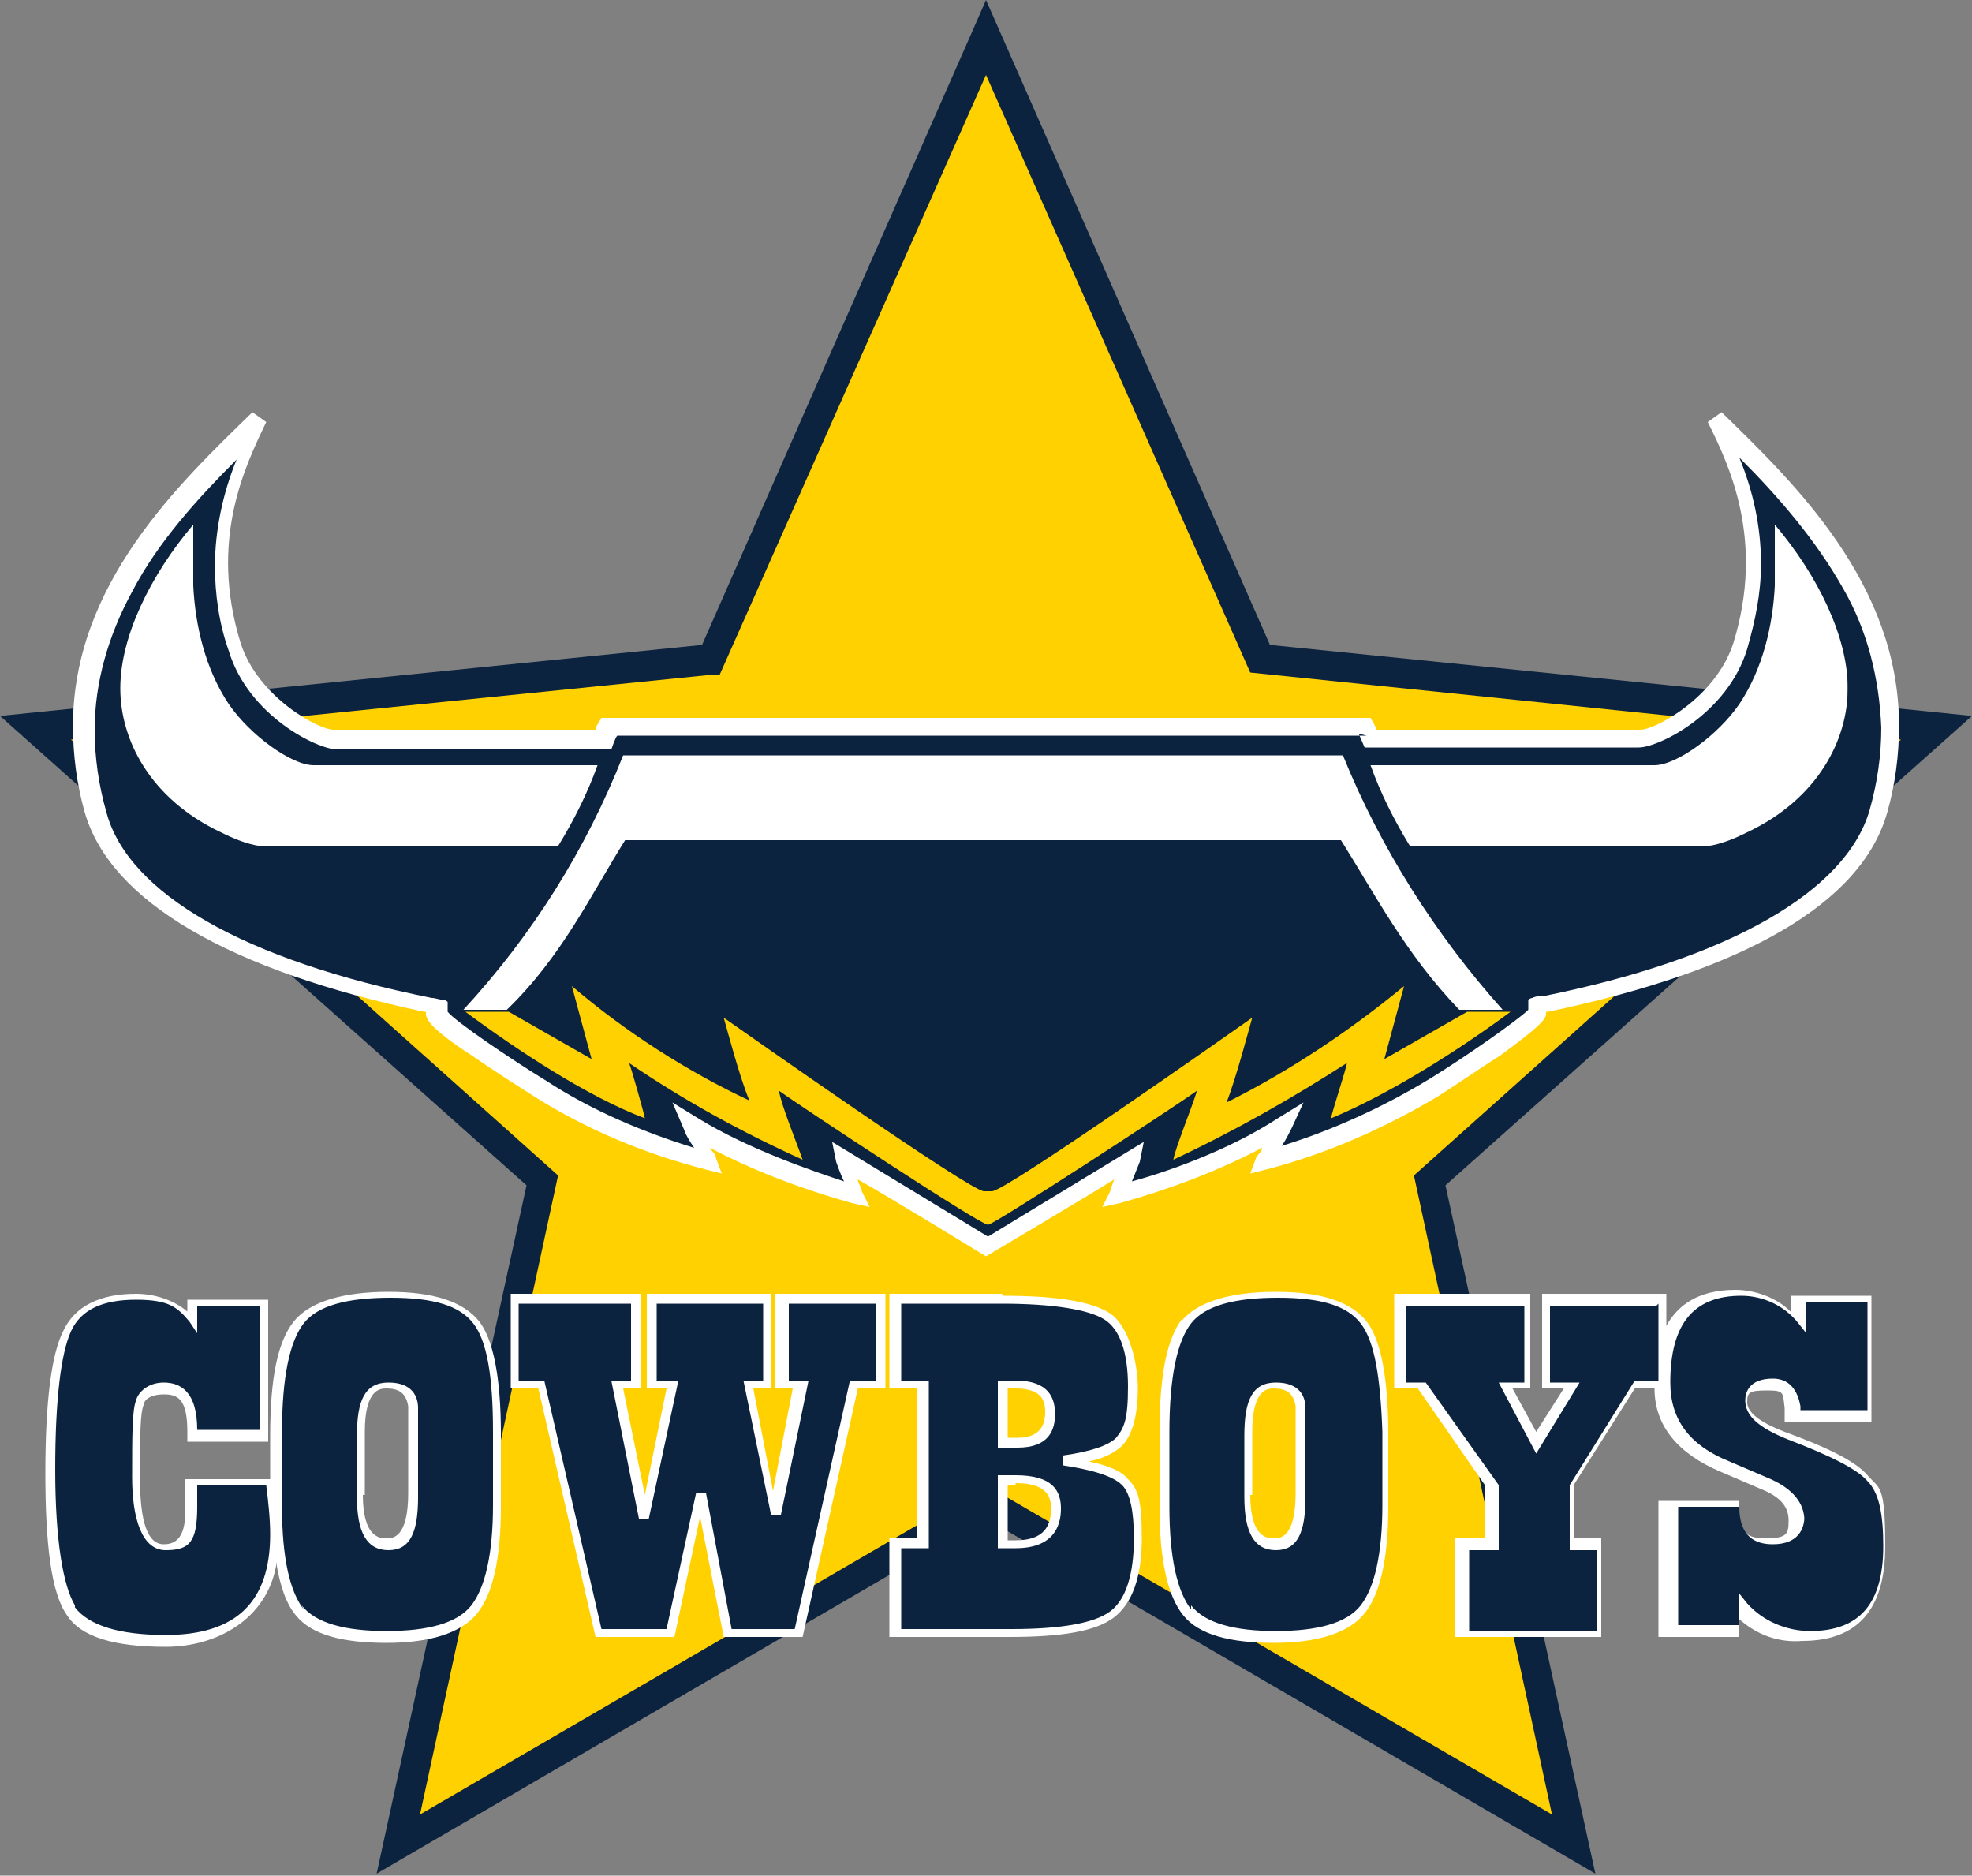
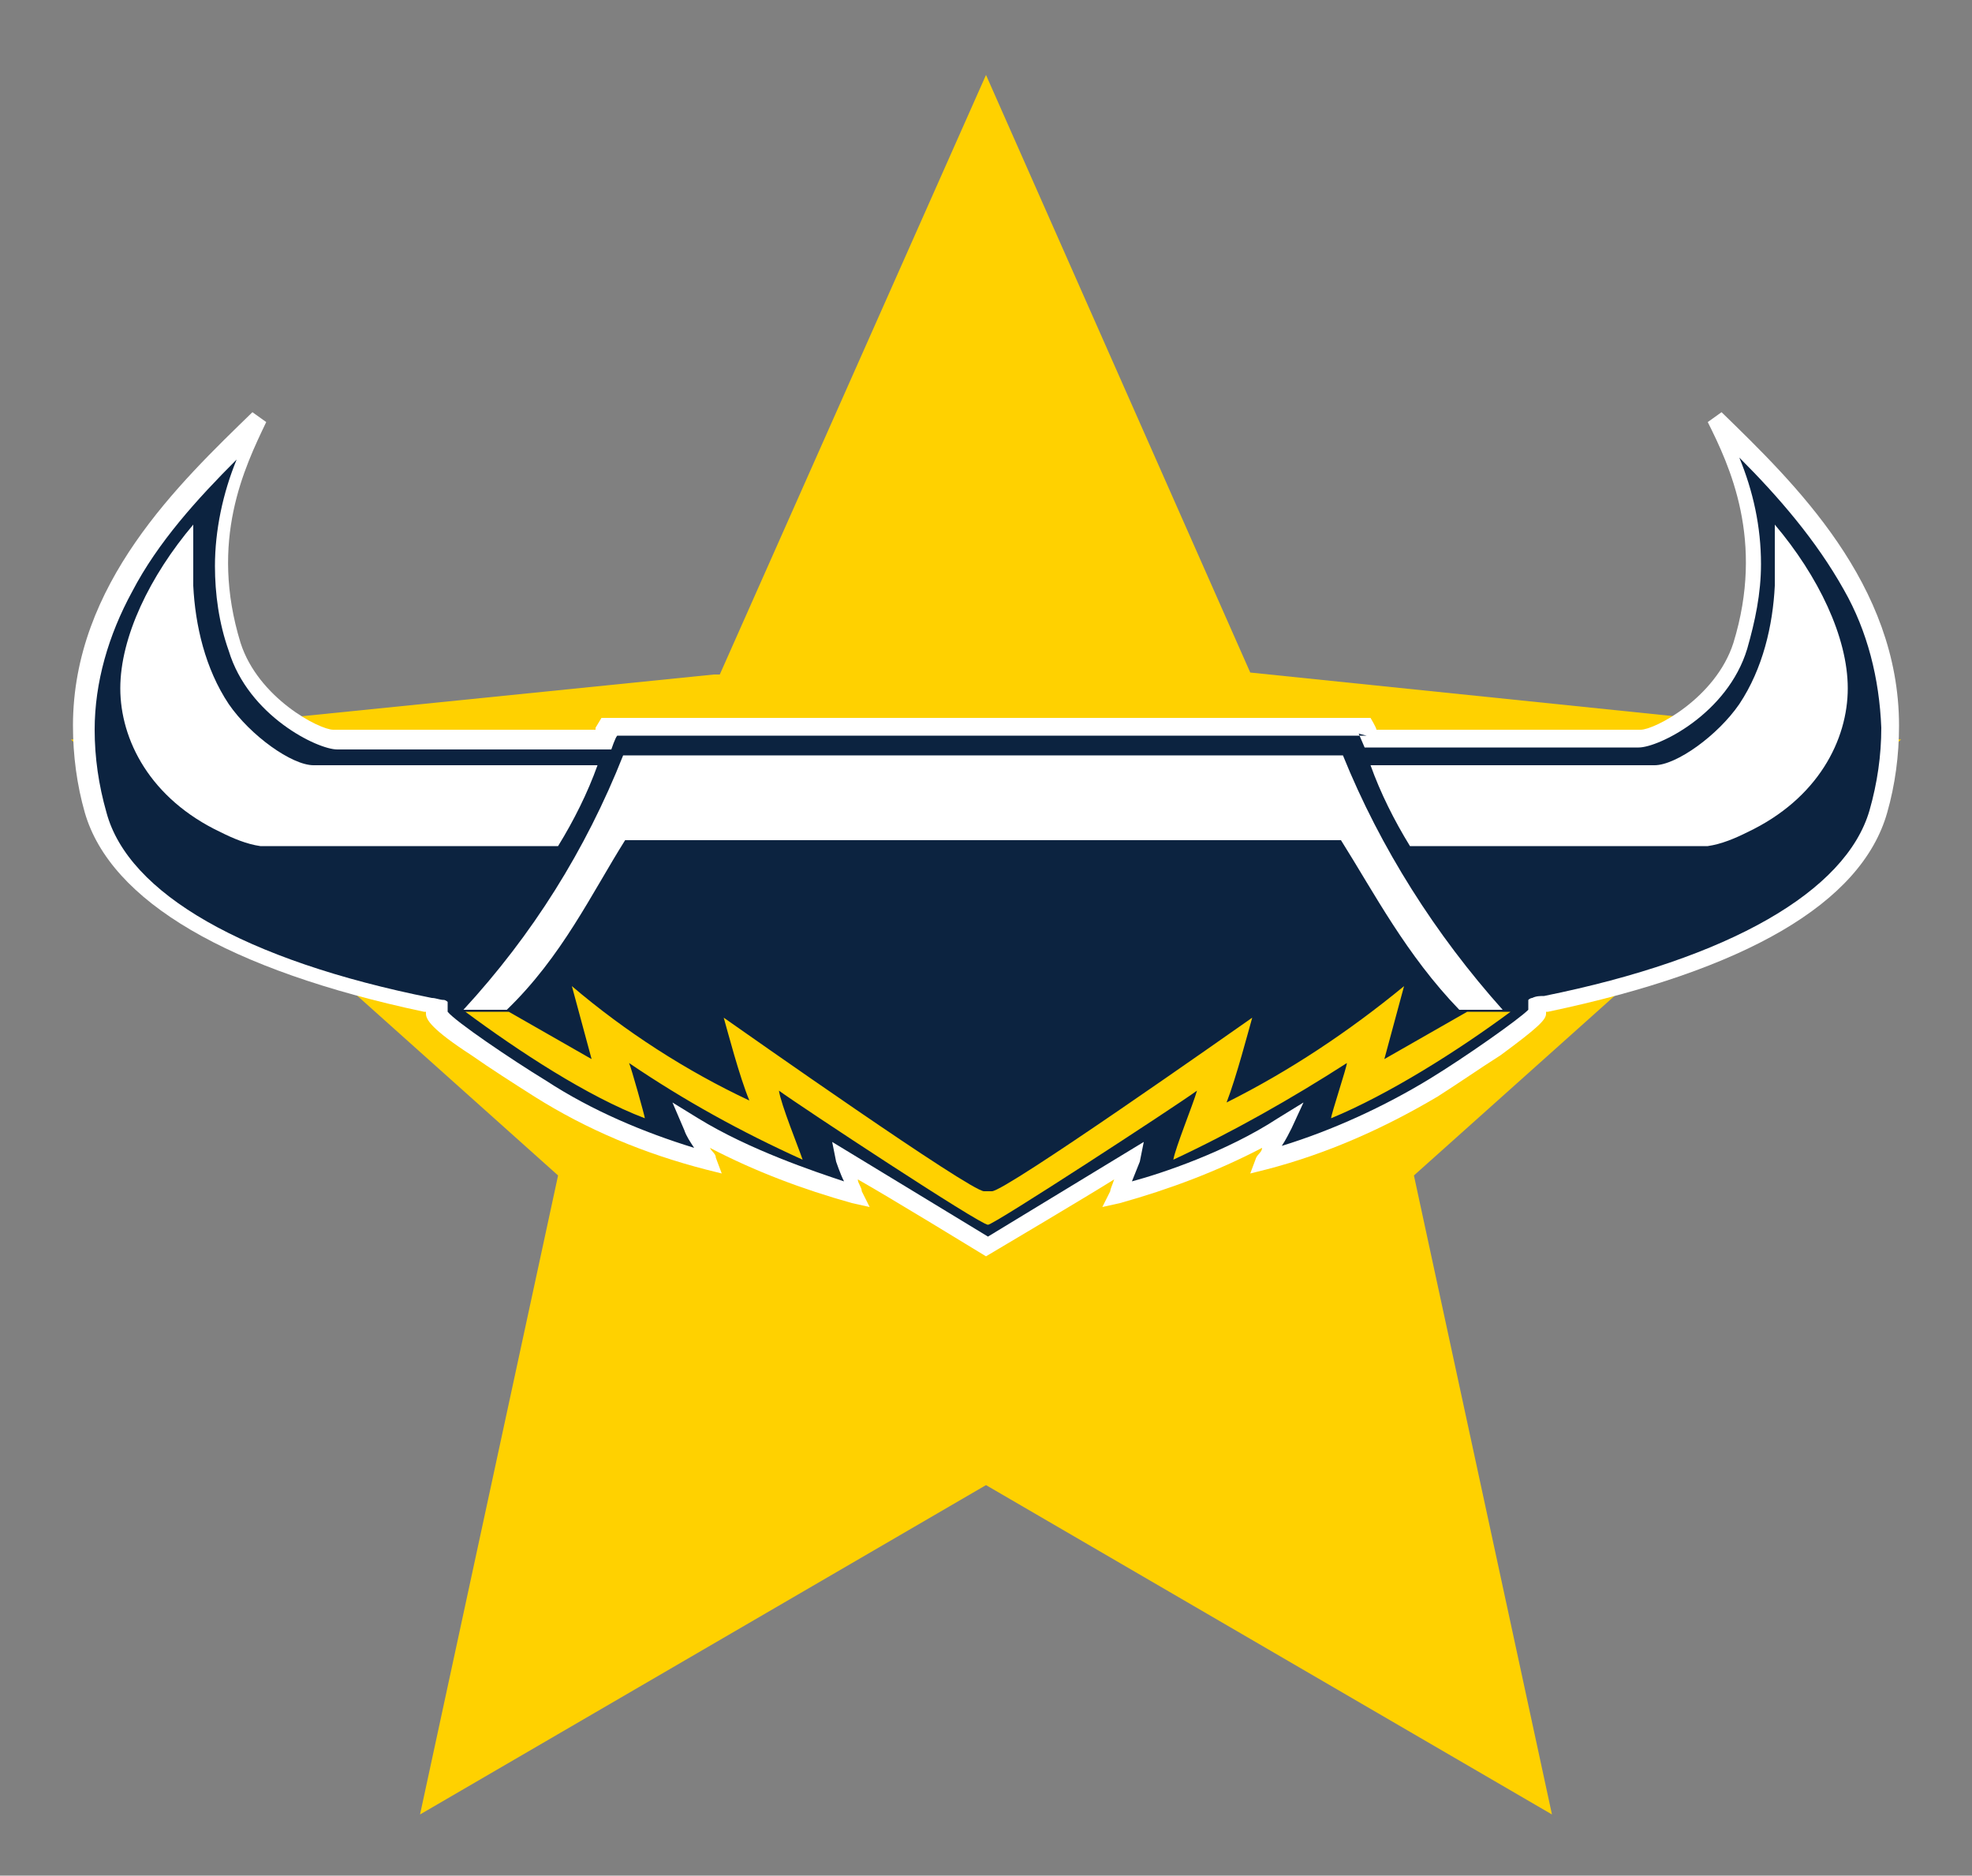
<svg xmlns="http://www.w3.org/2000/svg" id="Layer_1" version="1.1" viewBox="0 0 100 95.1">
  <rect x="0" y="0" width="100" height="95.1" fill="#808080" stroke="none" />
  <defs>
    <style>
      .st0 {
        fill: #ffd100;
      }

      .st1, .st2 {
        fill: #fff;
      }

      .st1, .st3 {
        fill-rule: evenodd;
      }

      .st4, .st3 {
        fill: #0c2340;
      }
    </style>
  </defs>
-   <path class="st4" d="M49.3,1.6l-13.7,31.1L0,36.3l26.7,23.8-7.6,34.9,30.9-18,30.9,18-7.6-34.9,26.7-23.8-35.6-3.6L50,0s-.7,1.6-.7,1.6Z" />
  <path class="st0" d="M36.1,34.2h.4S50,3.8,50,3.8l13.4,30.3,33,3.4-24.7,22.1,7,32.4-28.7-16.7-28.7,16.7,7-32.4L3.6,37.5l32.6-3.3Z" />
-   <path class="st2" d="M84.5,67.8v-2.2h-6.3v4.8h1.1l-1.4,2.2-1.2-2.2h.9v-4.8h-6.9v4.8h1.2l3.4,4.9v2.7h-1.5v5h7.4v-5h-1.4v-2.7l3.1-4.9h1c0,1.9,1.2,3.3,3.3,4.2l2.1.9c1,.4,1.4.9,1.4,1.6s-.1.9-1.2.9-1.3-.5-1.3-1.4v-.5h-4.1v6.9h4.1v-.9c.9.8,2,1.2,3.2,1.1,2.8,0,4.2-1.6,4.2-4.8s-.3-2.9-.9-3.6c-.6-.7-2-1.4-4.2-2.2-1.3-.5-1.9-1-1.9-1.5s.1-.6,1-.6.8.1.9.9v.7h4.4v-6.4h-4.1v.8c-.7-.7-1.8-1.1-2.8-1.1-1.9,0-3.2.8-3.8,2.5ZM14,79.2c.2,1.2.5,2.1,1,2.7.8,1,2.4,1.4,4.6,1.4s3.8-.5,4.6-1.5c.8-1,1.2-2.8,1.2-5.4v-3.7c0-2.9-.4-4.8-1.1-5.7-.8-1-2.3-1.5-4.6-1.5s-4,.5-4.8,1.5c-.8,1-1.2,2.8-1.2,5.8v2.2h-4.3v1.6c0,1.5-.6,1.7-1.1,1.7-.8,0-1.2-1.1-1.2-3.3s0-3.4.2-3.8c0-.2.3-.5,1-.5s1.2.2,1.2,1.9v.5h4.1v-7.2h-4.1v.6c-.7-.6-1.7-.9-2.6-.9-1.8,0-3.1.6-3.7,1.9-.6,1.2-.9,3.6-.9,7.2s.3,6.1,1.1,7.2c.7,1.1,2.4,1.6,5,1.6s5.1-1.4,5.6-4.1ZM60,66.8c-.8,1-1.2,2.8-1.2,5.8v3.8c0,2.7.4,4.5,1.2,5.5.8,1,2.4,1.4,4.6,1.4s3.8-.5,4.6-1.5c.8-1,1.2-2.8,1.2-5.4v-3.7c0-2.9-.4-4.8-1.1-5.7-.8-1-2.3-1.5-4.6-1.5s-4,.5-4.8,1.5ZM50.8,65.6h-5.7v4.8h1.4v7.6h-1.4v5h6.1c2.7,0,4.4-.3,5.3-1,.9-.7,1.4-2,1.4-4s-.2-2.5-.7-3c-.3-.4-1-.7-2-.9.6-.1,1.3-.4,1.7-.8.5-.5.8-1.5.8-2.9s-.5-3.2-1.4-3.8c-.9-.6-2.7-.9-5.4-.9ZM44.9,65.6h-5.6v4.8h.9l-1,5.2-1-5.2h.9v-4.8h-6.3v4.8h1l-1.1,5.4-1.1-5.4h.9v-4.8h-6.6v4.8h1.4l2.9,12.6h4l1.3-6.1,1.2,6.1h4l2.8-12.6h1.4s0-4.8,0-4.8ZM18.5,75.8v-3.2c0-2.2.8-2.2,1.1-2.2.7,0,1,.3,1.1.9v1.2c0,0,0,3.2,0,3.2,0,2.3-.8,2.3-1.1,2.3s-1.2,0-1.2-2.2ZM63.5,75.8v-3.2c0-2.2.8-2.2,1.1-2.2.7,0,1,.3,1.1.9v1.2c0,0,0,3.2,0,3.2,0,2.3-.8,2.3-1.1,2.3s-1.2,0-1.2-2.2ZM51.5,75.2c1.6,0,1.8.7,1.8,1.3,0,1.1-.6,1.6-1.8,1.6h-.4v-2.8h.4ZM51.5,70.4c1.4,0,1.5.7,1.5,1.2,0,.9-.5,1.3-1.4,1.3h-.5v-2.5h.4Z" />
-   <path class="st4" d="M91.5,77.1c0-.9-.6-1.6-1.7-2.1l-2.1-.9c-2-.8-3-2.1-3-4,0-3,1.2-4.4,3.6-4.4,1.1,0,2.2.5,2.9,1.4l.4.5v-1.6h3.1v5.5h-3.4v-.2c-.2-1.1-.8-1.4-1.4-1.4-1.2,0-1.4.7-1.4,1.1,0,.8.7,1.4,2.2,2,2.1.8,3.5,1.5,4,2.1.6.6.8,1.7.8,3.3,0,2.9-1.2,4.3-3.7,4.3-1.2,0-2.4-.5-3.2-1.4l-.4-.5v1.6h-3.1v-6h3.1c0,1.6.9,1.9,1.7,1.9,1.3,0,1.6-.8,1.6-1.4ZM3.8,81.4c-.6-1-1-3.3-1-6.9s.3-5.9.8-7c.5-1.1,1.6-1.6,3.3-1.6s2.1.4,2.7,1.1l.4.6v-1.4h3.2v6.3h-3.2c0-2-.9-2.4-1.7-2.4s-1.3.5-1.4.9c-.2.5-.2,1.8-.2,3.9s.5,3.7,1.7,3.7,1.6-.4,1.6-2.2v-1.1h3.5c.1.8.2,1.7.2,2.5,0,3.4-1.7,5.1-5.3,5.1-2.4,0-3.9-.5-4.6-1.4ZM15.4,81.6c-.7-.9-1.1-2.6-1.1-5.2v-3.8c0-2.8.4-4.6,1.1-5.5.7-.9,2.2-1.3,4.4-1.3s3.5.4,4.2,1.3c.7.9,1,2.7,1,5.5v3.7c0,2.5-.4,4.2-1.1,5.1-.7.9-2.2,1.3-4.3,1.3s-3.6-.4-4.3-1.3ZM60.4,81.6c-.7-.9-1.1-2.6-1.1-5.2v-3.8c0-2.8.4-4.6,1.1-5.5.7-.9,2.2-1.3,4.4-1.3s3.5.4,4.2,1.3c.7.9,1,2.7,1.1,5.5v3.7c0,2.5-.4,4.2-1.1,5.1-.7.9-2.2,1.3-4.3,1.3s-3.6-.4-4.3-1.3ZM84.1,66.1v3.9h-1.2l-3.3,5.3v3.3h1.4v4.1h-6.5v-4.1h1.5v-3.3l-3.7-5.2h-1v-3.9h6v3.9h-1.3l1.9,3.6,2.2-3.6h-1.5v-3.9s5.4,0,5.4,0ZM44.4,66.1v3.9h-1.3l-2.8,12.6h-3.2l-1.3-6.9h-.5s-1.5,6.9-1.5,6.9h-3.3l-2.9-12.6h-1.3v-3.9h5.7v3.9h-1l1.4,7h.5s1.5-7,1.5-7h-1.1v-3.9h5.4v3.9h-1l1.4,6.8h.5l1.4-6.8h-1v-3.9s4.6,0,4.6,0ZM50.8,66.1c2.6,0,4.4.3,5.2.8.8.5,1.2,1.7,1.2,3.4s-.2,2.1-.6,2.6c-.4.4-1.3.7-2.7.9v.5c2,.3,2.7.7,3,1,.4.4.6,1.3.6,2.7,0,1.8-.4,3.1-1.2,3.7-.8.6-2.5.9-5,.9h-5.6v-4.1h1.4v-8.5h-1.4v-3.9h5.2,0ZM18.1,72.7v3.2c0,1.8.5,2.7,1.6,2.7s1.5-.9,1.5-2.7v-4s0-.5,0-.5c0-.6-.3-1.3-1.5-1.3s-1.6.9-1.6,2.7ZM63.1,72.7v3.2c0,1.8.5,2.7,1.6,2.7s1.5-.9,1.5-2.7v-4s0-.5,0-.5c0-.6-.3-1.3-1.5-1.3s-1.6.9-1.6,2.7ZM51.5,74.8h-.9v3.7h.9c1.9,0,2.3-1.1,2.3-2s-.4-1.7-2.3-1.7ZM51.5,70h-.9v3.4h1c1.6,0,1.9-.9,1.9-1.7,0-.8-.3-1.7-2-1.7Z" />
  <path class="st1" d="M30.5,36.4l-.3.5s0,0,0,.1h-13.3c-.7,0-3.8-1.6-4.7-4.4-1.6-5.2.2-8.9,1.3-11.2l-.7-.5c-3.7,3.6-9.1,8.7-9.1,15.9,0,1.5.2,3,.6,4.4,1.3,4.5,7.3,8,17.2,10.1h.1c0,0,0,0,0,.1,0,.3.3.8,2.3,2.1,1,.7,2.1,1.4,3.2,2.1,2.7,1.7,5.6,2.9,8.7,3.7l.8.2-.3-.8c0-.2-.2-.3-.3-.5,2.3,1.2,4.7,2.1,7.2,2.8l.9.2-.4-.8c0-.2-.2-.4-.2-.6,1.6.9,6.5,3.9,6.5,3.9,0,0,4.9-2.9,6.5-3.9-.1.3-.2.5-.2.6l-.4.8.9-.2c2.5-.7,4.9-1.6,7.2-2.8,0,.2-.2.3-.3.5l-.3.8.8-.2c3.1-.8,6-2.1,8.7-3.7,1.1-.7,2.1-1.4,3.2-2.1,1.9-1.4,2.3-1.8,2.3-2.1,0,0,0,0,0-.1h.1c10-2.1,15.9-5.5,17.2-10.1.4-1.4.6-2.9.6-4.4,0-7.2-5.3-12.3-9-15.9l-.7.5c1.1,2.2,2.9,6,1.3,11.2-.9,2.8-4,4.4-4.7,4.4h-13.4c0-.1-.3-.6-.3-.6,0,0-38.9,0-38.9,0Z" />
  <path class="st3" d="M68.9,37.2c0,0,.3.7.3.7h13.9c1,0,4.5-1.7,5.5-5,.4-1.4.7-2.8.7-4.3,0-1.9-.4-3.7-1.1-5.4,2,2,3.9,4.2,5.3,6.7,1.2,2.1,1.8,4.5,1.9,7,0,1.4-.2,2.8-.6,4.2-1.2,4.1-7.1,7.5-16.5,9.4-.2,0-.4,0-.6.1h0s0,0,0,0c0,0-.1,0-.2.1,0,0,0,0,0,.1h0s0,0,0,0c0,0,0,0,0,0,0,.1,0,.3,0,.4-.5.5-3.2,2.4-5,3.5-2.3,1.4-4.9,2.6-7.5,3.4.2-.3.4-.7.5-.9l.6-1.3-1.3.8c-2.6,1.7-5.9,2.8-7.4,3.2.2-.5.4-1,.4-1l.2-1-7.9,4.8-7.9-4.8.2,1c0,0,.2.6.4,1-1.5-.5-4.8-1.6-7.4-3.2l-1.3-.8.6,1.4c.1.3.3.6.5.9-2.6-.8-5.2-1.9-7.5-3.4-1.8-1.1-4.6-3-5-3.5,0-.1,0-.3,0-.4,0,0,0,0,0,0h0s0,0,0,0c0,0,0,0,0-.1,0,0-.1-.1-.2-.1h0s0,0,0,0c-.2,0-.4-.1-.6-.1-9.5-1.9-15.4-5.3-16.5-9.4-.4-1.4-.6-2.8-.6-4.2,0-2.4.7-4.8,1.9-7,1.3-2.5,3.3-4.7,5.3-6.7-.7,1.7-1.1,3.6-1.1,5.4,0,1.4.2,2.9.7,4.3,1,3.3,4.5,5,5.5,5h13.9s.2-.6.3-.7c0,0,38,0,38,0Z" />
  <path class="st2" d="M31.7,42.6c-1.7,2.7-3.2,5.9-6,8.6h-2.2c3.5-3.8,6.2-8.1,8.1-12.9h36.5c1.9,4.7,4.7,9.1,8.1,12.9h-2.2c-2.7-2.8-4.3-5.9-6-8.6,0,0-36.5,0-36.5,0ZM90,26.6c2.2,2.6,3.7,5.7,3.7,8.3s-1.5,5.6-5.1,7.3c-.6.3-1.3.6-2,.7h-15.1c-.8-1.3-1.5-2.7-2-4.1h14.4c1.1,0,3.2-1.5,4.3-3.1,1.2-1.8,1.7-4,1.8-6,0-1.1,0-2.1,0-3.2h0ZM9.8,26.6c-2.2,2.6-3.7,5.7-3.7,8.3s1.5,5.6,5.1,7.3c.6.3,1.3.6,2,.7h15.1c.8-1.3,1.5-2.7,2-4.1h-14.4c-1.1,0-3.2-1.5-4.3-3.1-1.2-1.8-1.7-4-1.8-6,0-1.1,0-2.1,0-3.2Z" />
  <path class="st0" d="M49.9,60.4c-.7,0-12.2-8.1-13.2-8.8.2.7.8,3,1.3,4.2h0c-3.2-1.5-6.3-3.5-9-5.8l1,3.7s-4.2-2.4-4.2-2.4h-2.2c2.7,2,6.2,4.3,9.1,5.4,0-.1-.7-2.6-.8-2.8,2.8,1.9,5.7,3.5,8.8,4.9-.2-.6-1.1-2.8-1.2-3.5,1.1.8,10.2,6.8,10.6,6.8.3,0,9.5-6,10.6-6.8-.2.7-1.1,2.9-1.2,3.5,3-1.4,6-3.1,8.8-4.9,0,.2-.8,2.6-.8,2.8,2.9-1.2,6.4-3.4,9.1-5.4h-2.2s-4.2,2.4-4.2,2.4l1-3.7c-2.8,2.3-5.8,4.3-9,5.9h0c.5-1.3,1.1-3.6,1.3-4.3-1,.7-12.5,8.8-13.2,8.8Z" />
-   <path class="st4" d="M93.7,33.6v.7c0,.2,0,.4,0,.7,0,2.9-1.5,5.6-5.1,7.3-.6.3-1.3.6-2,.7h-15c1.1,1.9,2.4,3.7,3.8,5.4.3.4,1.1,1.4,1.4,1.4s7.4-2.2,11.5-4.1c4.5-2.1,6.3-5.1,6.3-8.3,0-1.3-.3-2.5-.9-3.7Z" />
</svg>